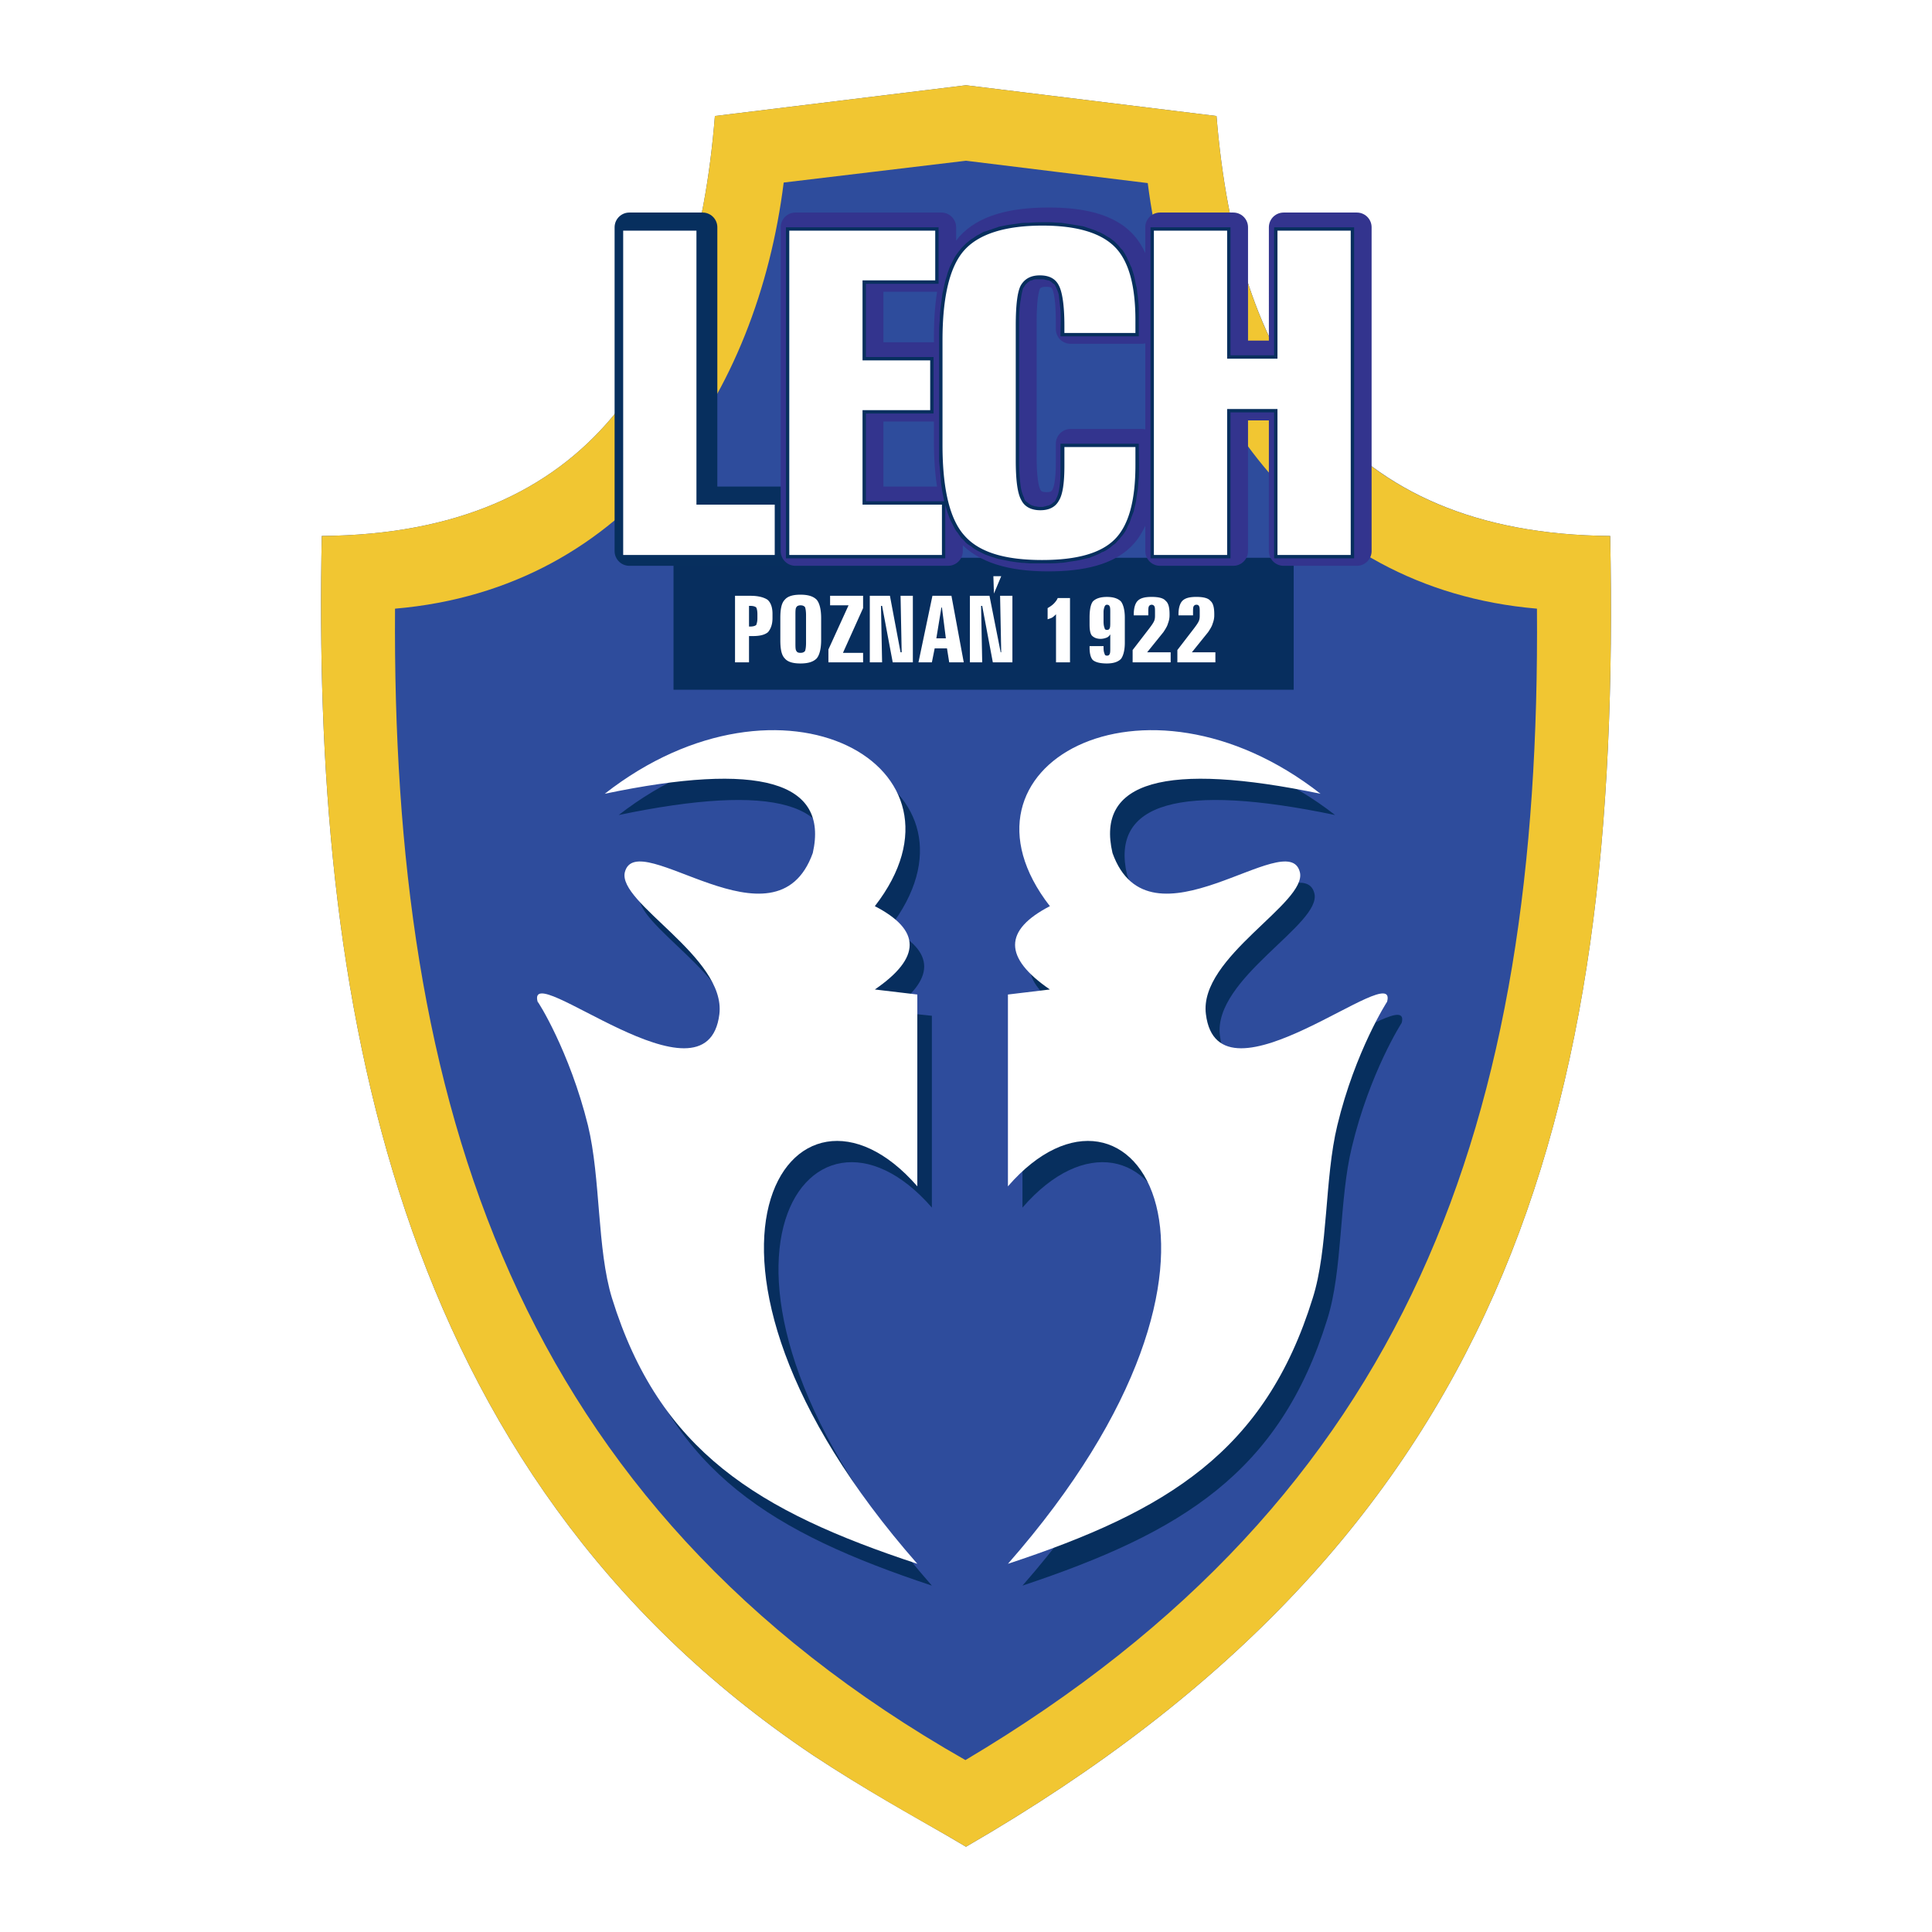
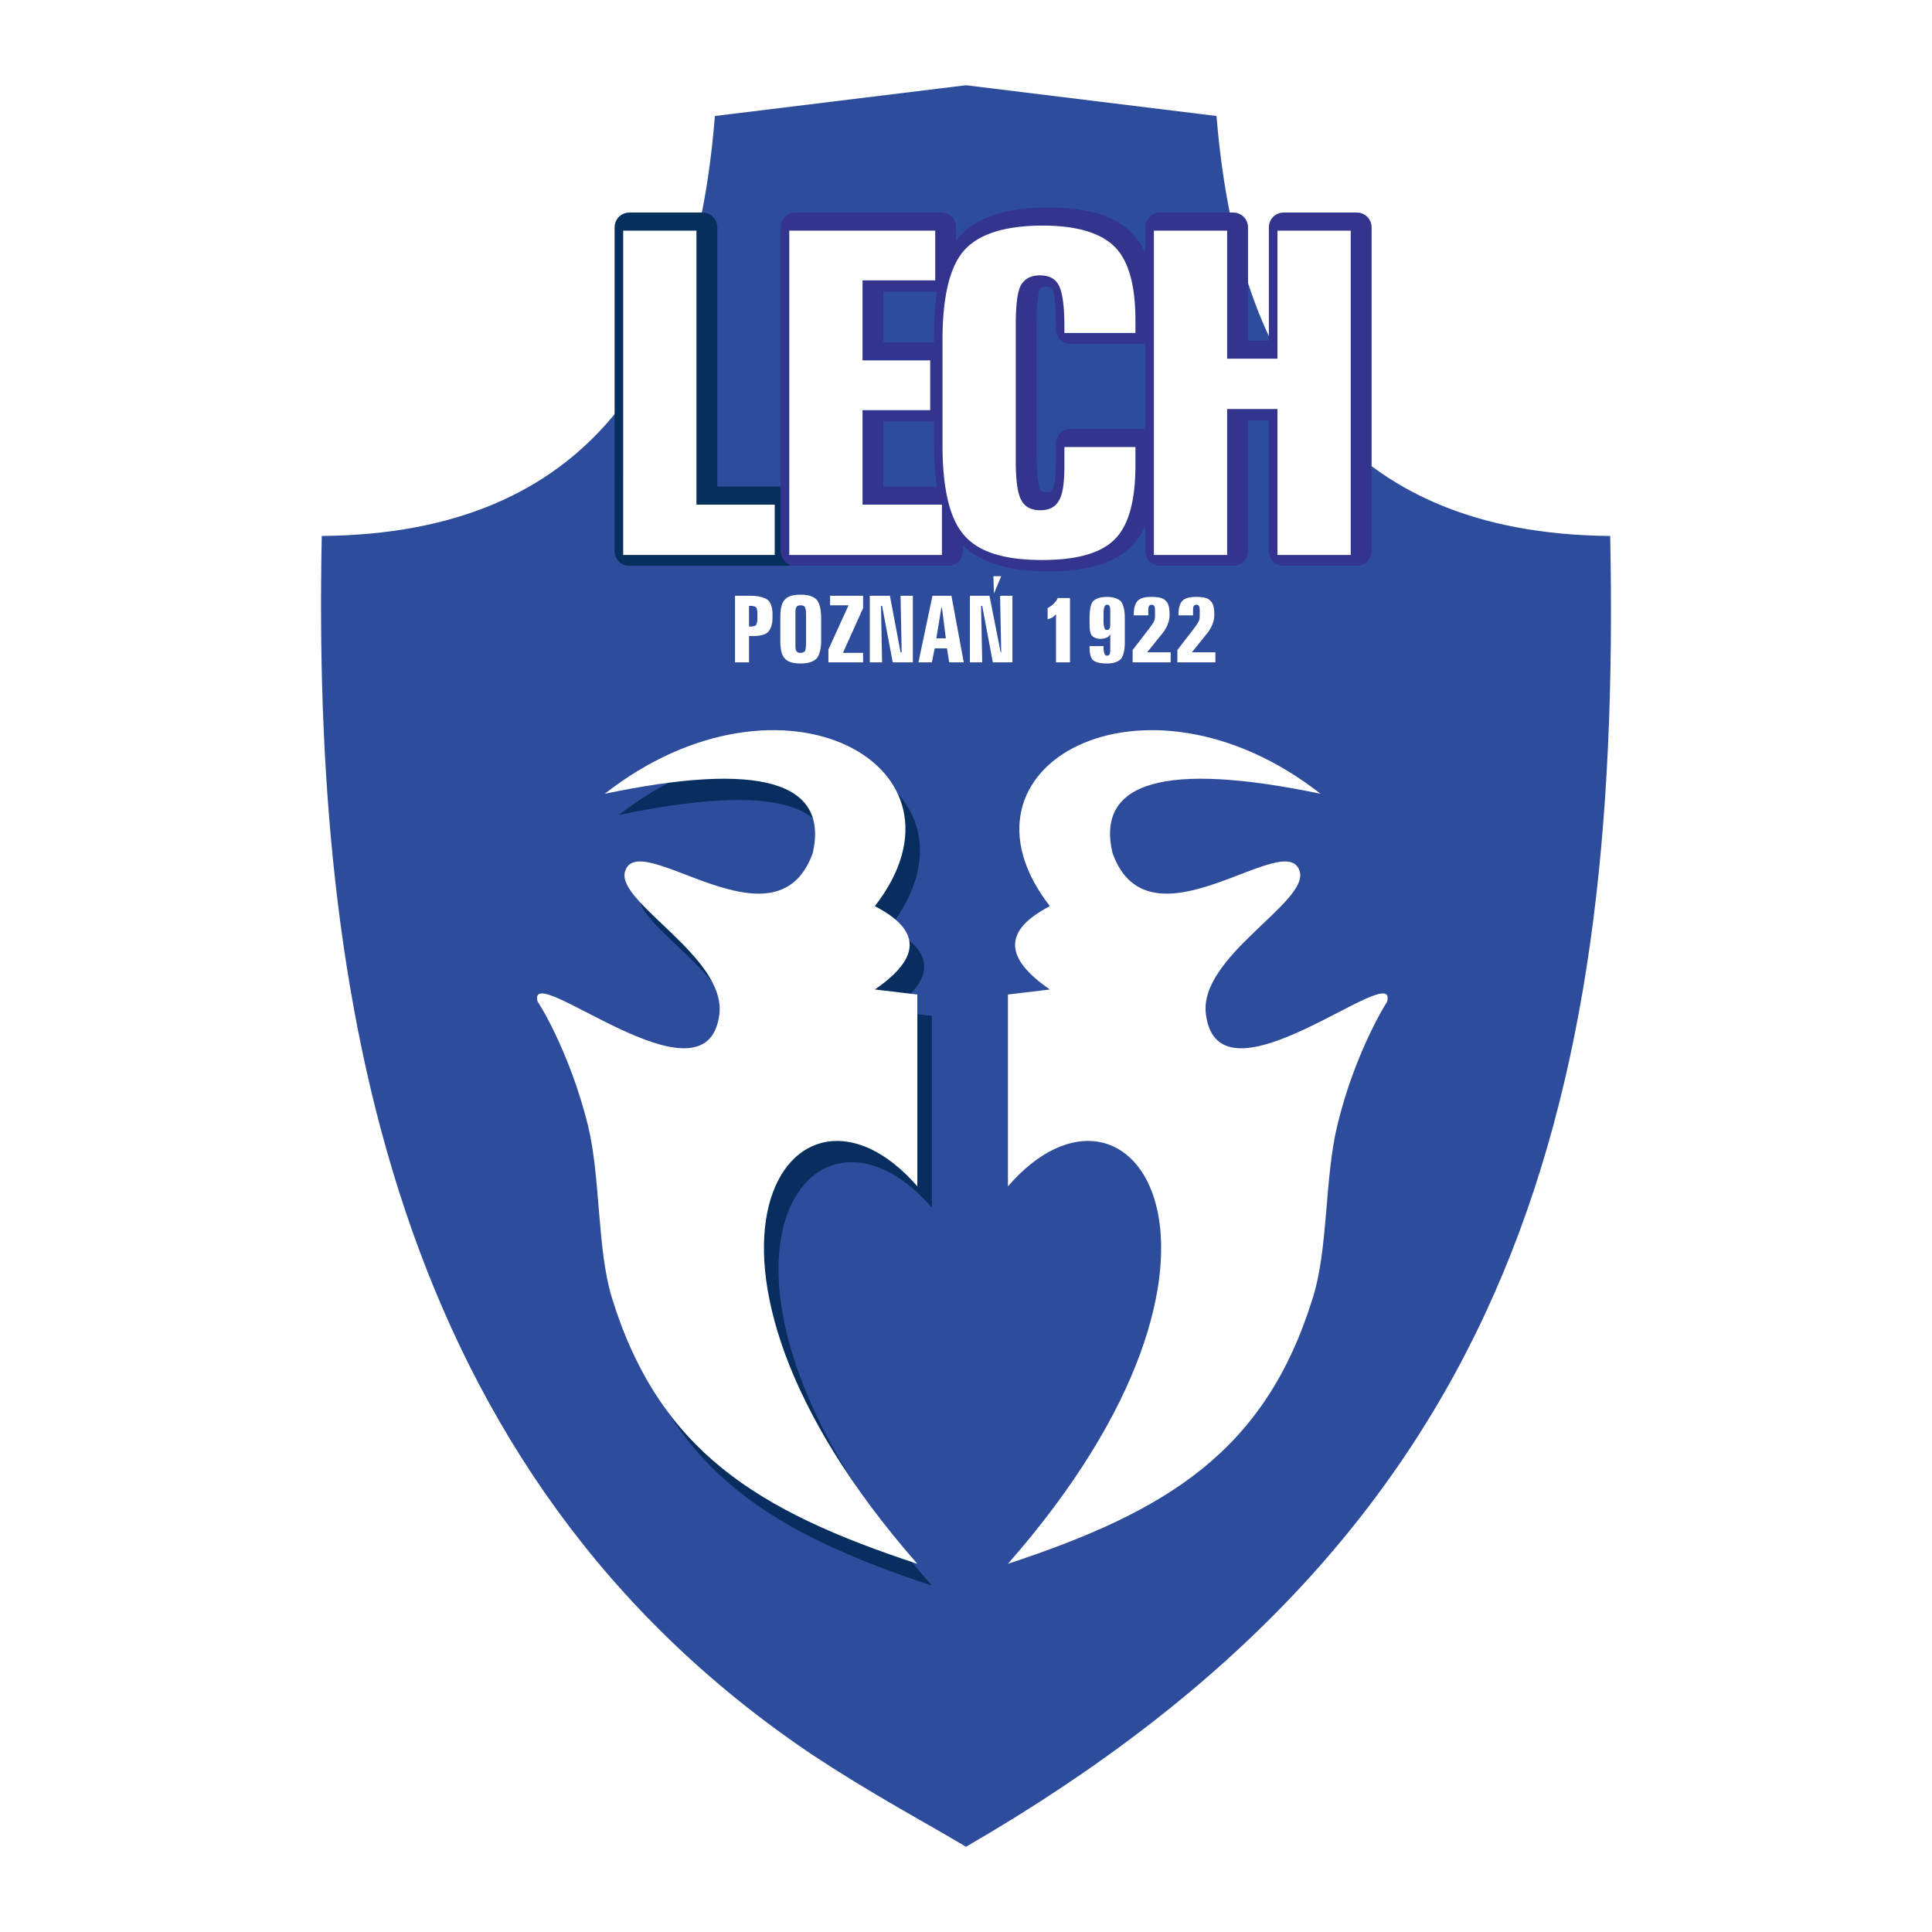
<svg xmlns="http://www.w3.org/2000/svg" width="2500" height="2500" viewBox="0 0 192.756 192.756">
  <g fill-rule="evenodd" clip-rule="evenodd">
-     <path fill="#fff" d="M0 0h192.756v192.756H0V0z" />
    <path d="M94.479 183.136c-3.459-2.008-8.146-4.574-13.39-8.033-42.068-28.232-49.935-75.824-48.986-121.63 26.892-.223 37.27-17.407 39.222-41.9l25.051-3.069 24.995 3.069c2.01 24.493 12.387 41.677 39.279 41.9 1.172 58.249-10.602 99.758-64.274 130.779l-1.897-1.116z" fill="#2e4c9c" />
-     <path d="M96.321 175.604c44.523-26.446 57.412-63.939 57.021-114.878-23.49-2.009-36.154-21.536-38.832-42.459l-18.133-2.231-18.188 2.176C75.566 39.19 62.901 58.718 39.412 60.727c-.335 49.377 11.996 89.324 56.909 114.877zm-1.842 7.532c-3.515-2.008-8.146-4.574-13.39-8.033-42.068-28.232-49.935-75.824-48.986-121.63 26.892-.223 37.27-17.407 39.222-41.9l25.051-3.069 24.995 3.069c2.01 24.493 12.33 41.677 39.279 41.9 1.172 58.249-10.602 99.758-64.274 130.779l-1.897-1.116z" fill="#f1c632" />
-     <path d="M102.012 101.344v19.137c12.275-14.171 27.172 6.695 0 37.717 15.9-5.301 25.664-11.271 30.406-26.558 1.562-4.91 1.172-11.94 2.455-17.185 1.785-7.477 5.021-12.497 4.967-12.386 1.227-4.464-16.85 11.27-18.133 1.227-.67-5.69 10.209-11.103 9.428-14.171-1.17-4.687-15.008 8.369-18.689-1.841-1.674-7.197 5.244-9.206 20.754-5.97-17.686-13.781-37.827-2.734-27.004 11.27-4.631 2.344-4.631 5.134 0 8.313l-4.184.447z" fill="#072f5e" />
    <path d="M92.973 101.344v19.137c-12.33-14.171-27.171 6.695 0 37.717-15.957-5.301-25.721-11.271-30.463-26.558-1.506-4.91-1.172-11.94-2.399-17.185-1.841-7.477-5.021-12.497-5.021-12.386-1.227-4.464 16.905 11.27 18.133 1.227.67-5.69-10.21-11.103-9.429-14.171 1.228-4.687 15.064 8.369 18.746-1.841 1.618-7.197-5.3-9.206-20.811-5.97 17.742-13.781 37.828-2.734 27.004 11.27 4.631 2.344 4.631 5.134 0 8.313l4.24.447z" fill="#072e5e" />
    <path d="M100.561 99.224v19.137c12.275-14.171 27.172 6.695 0 37.66 15.902-5.244 25.666-11.214 30.408-26.502 1.562-4.909 1.172-11.939 2.455-17.239 1.785-7.421 5.021-12.442 4.965-12.33 1.229-4.52-16.85 11.271-18.076 1.228-.727-5.691 10.154-11.103 9.373-14.172-1.172-4.687-15.008 8.369-18.691-1.897-1.674-7.141 5.244-9.15 20.756-5.914-17.688-13.836-37.828-2.734-27.004 11.214-4.631 2.399-4.631 5.133 0 8.313l-4.186.502zM91.522 99.224v19.137c-12.33-14.171-27.171 6.695 0 37.66-15.901-5.244-25.72-11.214-30.463-26.502-1.506-4.909-1.115-11.939-2.398-17.239-1.841-7.421-5.021-12.442-5.021-12.33-1.228-4.52 16.905 11.271 18.133 1.228.669-5.691-10.21-11.103-9.429-14.172 1.228-4.687 15.064 8.369 18.747-1.897 1.618-7.141-5.301-9.15-20.755-5.914 17.686-13.836 37.771-2.734 26.948 11.214 4.631 2.399 4.631 5.133 0 8.313l4.238.502z" fill="#fff" />
-     <path fill="#072e5e" d="M67.197 55.649h61.875v13.167H67.197V55.649z" />
    <path fill="#072e5e" stroke="#072f5e" stroke-width="2.941" stroke-linejoin="round" stroke-miterlimit="2.613" d="M62.789 22.676h7.309v27.338h8.425v4.966H62.789V22.676z" />
    <path fill="#33348e" stroke="#33348e" stroke-width="2.941" stroke-linejoin="round" stroke-miterlimit="2.613" d="M79.36 22.676h14.562v4.965h-7.254v7.979h6.751v4.965h-6.751v9.429h7.923v4.966H79.36V22.676zM113.896 31.603v1.228h-7.086v-.67c0-2.064-.168-3.403-.559-4.073-.334-.614-.949-.948-1.896-.948-.893 0-1.506.334-1.896.948-.336.669-.504 2.008-.504 4.073v13.335c0 2.064.168 3.403.559 4.072.336.67 1.004 1.005 1.896 1.005s1.508-.335 1.842-.949c.391-.614.559-1.785.559-3.515v-1.841h7.086v1.785c0 3.515-.67 6.026-2.064 7.42-1.396 1.395-3.795 2.064-7.254 2.064-3.738 0-6.305-.837-7.755-2.455-1.451-1.618-2.176-4.63-2.176-9.038V33.611c0-4.352.725-7.365 2.176-9.038 1.451-1.618 4.074-2.399 7.812-2.399 3.402 0 5.801.669 7.197 2.064 1.394 1.394 2.063 3.849 2.063 7.365zM115.736 22.676h7.309v12.776h5.021V22.676h7.309V54.98h-7.309V40.474h-5.021V54.98h-7.309V22.676z" />
-     <path d="M114.789 22.676h7.977v12.776h4.354V22.676h7.979v33.029h-7.979V41.143h-4.354v14.562h-7.977V22.676zm-1.172 9.262v1.618h-7.812c0-.893.057-1.729 0-2.622l-.166-1.506c-.057-.279-.168-.502-.279-.781-.057-.056-.057-.112-.111-.223-.111-.112-.223-.167-.336-.279-.055-.056-.166-.112-.277-.168-.113 0-.225-.056-.336-.056-.111-.056-.223-.056-.391-.056h-.445c-.111 0-.279 0-.391.056s-.223.056-.336.112c-.055.056-.166.112-.223.167l-.168.167c-.111.112-.166.279-.277.391a7.908 7.908 0 0 0-.225 1.116c-.166.893-.166 1.729-.166 2.622v13.558c0 .837.055 1.729.166 2.566.057.335.168.726.336 1.06 0 .112.055.167.111.279.111.112.223.168.334.279.111.056.168.111.279.167.111.056.223.056.334.112.168 0 .279.056.447.056h.391c.168-.056.279-.056.391-.112.111 0 .223-.056.334-.112.057-.056.168-.056.225-.167l.166-.112c.111-.112.168-.279.225-.391.166-.334.223-.669.277-1.004.111-.669.111-1.395.111-2.064v-2.343h7.812c0 1.171.055 2.288 0 3.403-.057.446-.057.837-.111 1.228a41.11 41.11 0 0 0-.168 1.116c-.057.334-.168.669-.223 1.004-.113.279-.225.558-.336.893-.055.223-.168.391-.279.614a2.586 2.586 0 0 1-.277.558c-.113.167-.225.335-.391.502-.113.167-.225.279-.391.446-.113.167-.279.279-.447.391a3.114 3.114 0 0 1-.502.391c-.168.111-.334.223-.559.279a2.59 2.59 0 0 1-.557.279c-.225.112-.447.167-.67.279-.279.056-.502.111-.725.167-.447.112-.895.167-1.283.223-.336.056-.615.112-.895.112-.502.056-1.004.056-1.506.056h-1.395c-.334 0-.613-.056-.949-.056-.502-.056-1.004-.112-1.506-.223l-.836-.167c-.225-.056-.504-.167-.727-.223-.279-.112-.502-.167-.725-.279a209.12 209.12 0 0 0-.67-.335c-.168-.111-.391-.223-.558-.391-.167-.111-.39-.223-.558-.391-.167-.167-.279-.334-.446-.446a11.4 11.4 0 0 1-.391-.558c-.167-.167-.279-.391-.391-.614l-.334-.669c-.112-.224-.167-.446-.279-.726-.056-.279-.168-.502-.224-.781v5.356H78.411v-33.03h15.231v5.635H86.39v7.309h6.751v5.635H86.39v8.759h7.811c-.056-.391-.167-.781-.224-1.228-.055-.334-.111-.669-.111-1.004-.056-.558-.111-1.171-.167-1.785V33.555c0-.502 0-1.06.056-1.562 0-.502.056-.948.111-1.45.056-.447.111-.837.167-1.283.112-.391.167-.781.279-1.228.056-.223.167-.502.224-.781.111-.279.167-.502.279-.725l.334-.669c.111-.224.223-.391.391-.614.111-.167.279-.335.391-.502l.502-.502c.167-.112.335-.279.502-.391.224-.112.39-.279.615-.391.223-.111.391-.223.613-.334.279-.056.502-.167.725-.224.279-.111.502-.167.781-.278l.838-.168 1.172-.167c.334-.056.613-.056.947-.056.67-.056 1.34-.056 2.01-.056.391 0 .836.056 1.227.056.391.056.725.111 1.115.167l1.006.167c.277.056.502.167.725.223.279.111.559.167.836.335.225.056.391.167.615.279.166.112.334.223.557.334.168.112.279.224.447.335l.445.446c.111.167.225.279.391.446.111.167.225.335.336.558.111.167.166.391.277.558.113.223.168.446.279.613.057.224.168.502.225.726.111.391.166.837.277 1.228.057.279.057.558.113.837.055.502.111 1.004.111 1.506l-.001.95zm-51.832-9.262h8.034v27.338h7.812v5.691H61.785V22.676z" fill="#072f5e" />
    <path d="M115.123 23.01h7.309v12.777h5.021V23.01h7.309v32.36h-7.309V40.809h-5.021V55.37h-7.309V23.01zm-1.842 8.928v1.283h-7.086v-.726c0-2.064-.223-3.403-.557-4.017-.336-.669-.949-1.004-1.896-1.004-.893 0-1.508.335-1.898 1.004-.334.614-.502 1.953-.502 4.017v13.391c0 2.008.168 3.348.559 4.017.334.67 1.004 1.004 1.896 1.004s1.506-.334 1.842-.949c.391-.613.557-1.785.557-3.515v-1.841h7.086v1.786c0 3.57-.67 6.025-2.064 7.42s-3.793 2.064-7.252 2.064c-3.738 0-6.305-.781-7.756-2.455-1.451-1.618-2.176-4.631-2.176-9.039V33.946c0-4.352.725-7.365 2.176-8.983 1.451-1.618 4.072-2.455 7.811-2.455 3.404 0 5.803.726 7.197 2.121 1.393 1.394 2.063 3.849 2.063 7.309zM78.746 23.01h14.562v4.965h-7.253v7.979h6.751v4.966h-6.751v9.429h7.922v5.021H78.746V23.01zm-16.571 0h7.309v27.338h7.811v5.021h-15.12V23.01zM74.729 60.447v2.064h.111c.279 0 .502-.056.614-.167.056-.168.112-.335.112-.67v-.391c0-.334-.056-.558-.112-.669-.111-.112-.335-.167-.614-.167h-.111zm-1.395-1.004h1.562c.781 0 1.339.167 1.674.39.335.279.502.781.502 1.395v.446c0 .614-.167 1.06-.446 1.395-.335.279-.837.391-1.507.391h-.39v2.623h-1.395v-6.64zM81.926 61.675v2.176c0 .893-.167 1.507-.447 1.841-.334.335-.836.502-1.618.502s-1.283-.167-1.562-.502c-.335-.334-.446-.948-.446-1.841v-2.176c0-.893.111-1.506.446-1.841.279-.334.781-.502 1.562-.502s1.283.167 1.618.502c.28.334.447.948.447 1.841zm-1.507-.279c0-.446-.056-.725-.111-.836-.112-.112-.223-.167-.446-.167-.167 0-.335.056-.391.167-.111.112-.111.391-.111.836v2.734c0 .446 0 .726.111.837.056.111.167.167.391.167s.334-.056.446-.167c.056-.111.111-.391.111-.837v-2.734zM82.819 59.443h3.292v1.228l-2.009 4.463h2.009v.949h-3.46v-1.284l2.009-4.407h-1.841v-.949zM86.78 59.443h2.009l1.06 5.635h.111l-.111-5.635h1.227v6.64h-2.008l-1.061-5.636h-.111l.111 5.636H86.78v-6.64zM93.922 60.615l-.502 3.069h.948l-.391-3.069h-.055zm-.893-1.172h1.897l1.228 6.639h-1.451l-.223-1.395h-1.227l-.279 1.395h-1.339l1.394-6.639zM96.767 59.443h1.954l1.115 5.635h.055l-.112-5.635h1.229v6.64h-1.953l-1.061-5.636h-.111l.111 5.636h-1.227v-6.64zM105.527 59.667h1.227v6.416h-1.395v-4.798c-.111.111-.223.223-.391.335-.111.056-.279.111-.447.167v-1.115c.279-.168.447-.279.615-.447.167-.168.335-.392.391-.558zM112.223 61.619v2.511c0 .781-.168 1.339-.391 1.618-.279.279-.727.446-1.396.446-.668 0-1.115-.111-1.395-.334-.223-.223-.334-.669-.334-1.228v-.167h1.395v.167c0 .335.057.502.111.614 0 .112.111.167.223.167.168 0 .225-.056.279-.167.057-.112.057-.335.057-.614v-1.339c-.111.167-.225.279-.391.334a1.656 1.656 0 0 1-.559.112c-.391 0-.67-.112-.893-.335-.168-.223-.223-.614-.223-1.116v-.669c0-.781.111-1.339.334-1.618.279-.279.727-.446 1.395-.446.67 0 1.117.167 1.396.446.224.279.392.837.392 1.618zm-1.452-.502c0-.279 0-.502-.057-.614-.055-.111-.111-.167-.279-.167-.111 0-.166.056-.223.167a1.511 1.511 0 0 0-.111.614v.893c0 .335.057.558.111.669 0 .112.111.168.223.168.168 0 .225-.056.279-.168.057-.111.057-.334.057-.669v-.893zM116.686 61.284v.111c0 .279-.057.559-.168.837-.055.223-.223.502-.445.836l-1.619 2.009h2.344v1.004h-3.795v-1.227l1.676-2.177c.166-.223.334-.446.445-.669.111-.224.111-.446.111-.614v-.279c0-.334 0-.502-.055-.614-.057-.111-.168-.167-.279-.167s-.223.056-.279.167c-.057.112-.057.335-.057.614v.279h-1.449v-.111c0-.669.166-1.116.391-1.339.277-.279.725-.391 1.395-.391s1.172.112 1.395.391c.277.224.389.671.389 1.34zM121.148 61.284v.111c0 .279-.057.559-.168.837-.055.223-.223.502-.445.836l-1.619 2.009h2.344v1.004h-3.793v-1.227l1.674-2.177c.166-.223.334-.446.445-.669.111-.224.111-.446.111-.614v-.279c0-.334 0-.502-.055-.614-.057-.111-.111-.167-.279-.167a.308.308 0 0 0-.279.167c-.055.112-.055.335-.055.614v.279h-1.451v-.111c0-.669.168-1.116.391-1.339.279-.279.725-.391 1.395-.391s1.172.112 1.395.391c.278.224.389.671.389 1.34zM99.109 57.49l.057 1.73.725-1.73h-.782z" fill="#fff" />
  </g>
</svg>